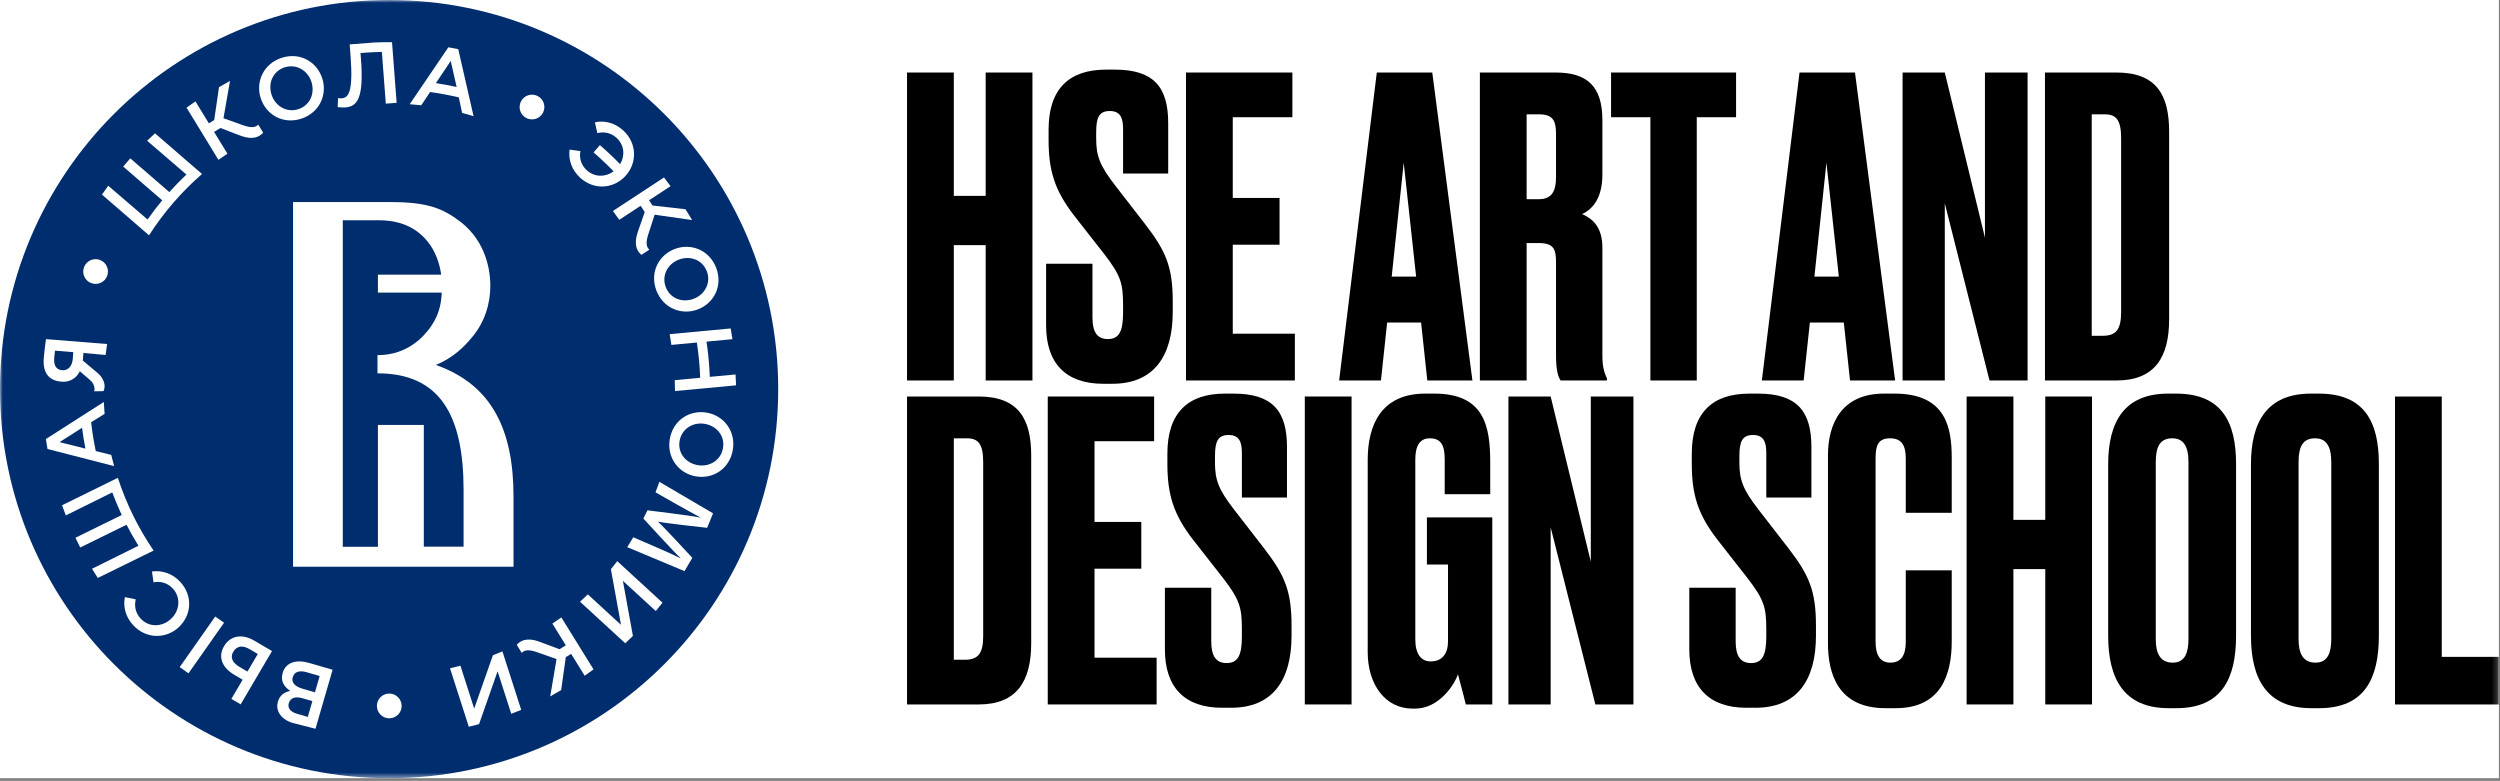
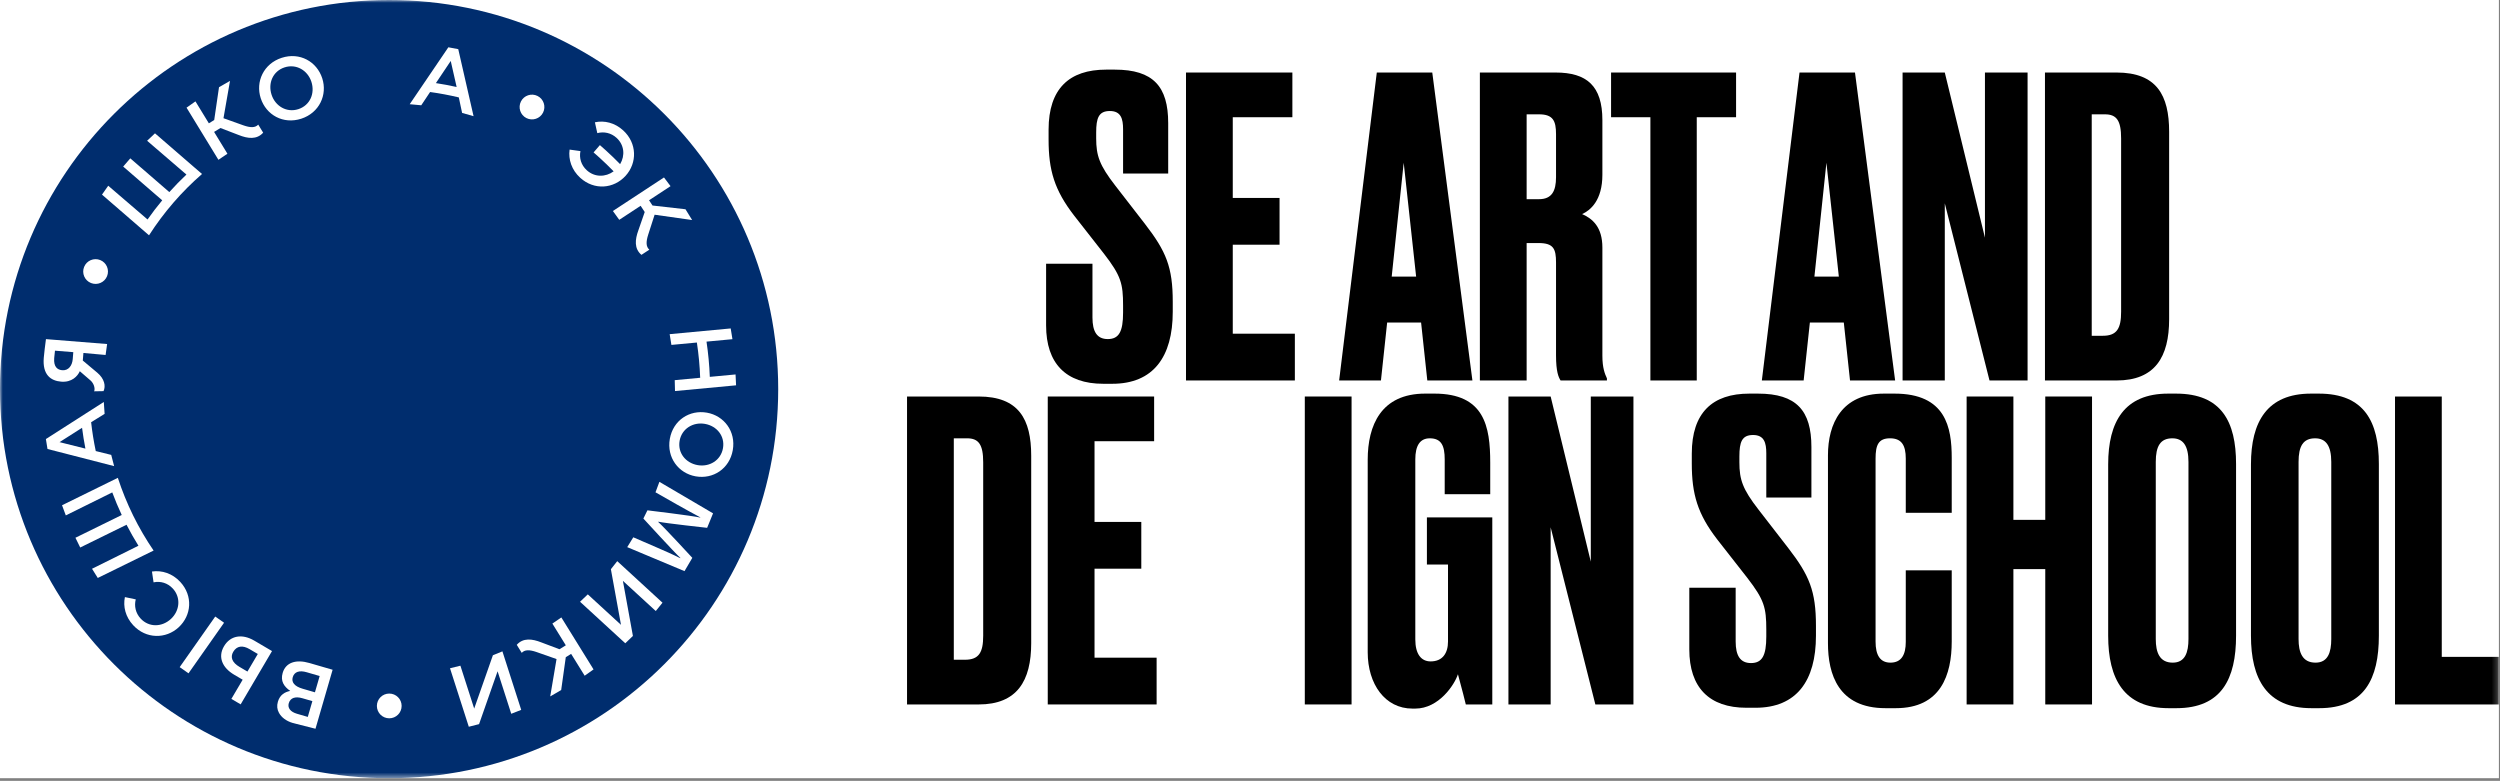
<svg xmlns="http://www.w3.org/2000/svg" width="445" height="139" viewBox="0 0 445 139" fill="none">
  <rect x="0" y="0" width="445" height="139" fill="#808080" stroke="none" />
  <g clip-path="url(#clip0_6026_3828)">
    <rect width="444.803" height="138.523" fill="white" />
    <mask id="mask0_6026_3828" style="mask-type:luminance" maskUnits="userSpaceOnUse" x="0" y="0" width="445" height="139">
      <path d="M0 4.89467e-05H444.803V138.523H0V4.89467e-05Z" fill="white" />
    </mask>
    <g mask="url(#mask0_6026_3828)">
      <path d="M69.261 0C31.009 0 0 31.01 0 69.262C0 107.514 31.009 138.523 69.261 138.523C107.512 138.523 138.521 107.514 138.521 69.262C138.521 31.01 107.512 0 69.261 0Z" fill="#002D6E" />
    </g>
    <mask id="mask1_6026_3828" style="mask-type:luminance" maskUnits="userSpaceOnUse" x="0" y="0" width="445" height="139">
      <path d="M0 4.89467e-05H444.803V138.523H0V4.89467e-05Z" fill="white" />
    </mask>
    <g mask="url(#mask1_6026_3828)">
      <path d="M54.575 119.655C53.307 119.287 52.393 119.562 52.108 120.543C51.849 121.434 52.405 122.17 53.87 122.594L56.059 123.231L56.901 120.331L54.575 119.655ZM53.821 124.285C52.627 123.937 51.691 124.173 51.402 125.17C51.161 126.001 51.677 126.706 52.869 127.053L54.786 127.61L55.603 124.801L53.821 124.285ZM56.156 129.718L52.13 128.695C50.922 128.346 50.086 127.67 49.658 126.89C49.325 126.286 49.25 125.641 49.465 124.902C49.834 123.633 50.755 123.165 51.66 122.985C50.545 122.202 49.89 121.242 50.316 119.778C50.864 117.89 52.714 117.33 55.069 118.014L59.206 119.217L56.156 129.718Z" fill="white" />
    </g>
    <mask id="mask2_6026_3828" style="mask-type:luminance" maskUnits="userSpaceOnUse" x="0" y="0" width="445" height="139">
      <path d="M0 4.89467e-05H444.803V138.523H0V4.89467e-05Z" fill="white" />
    </mask>
    <g mask="url(#mask2_6026_3828)">
      <path d="M42.609 118.693C41.349 117.951 40.941 117 41.516 116.024C42.145 114.953 43.192 114.821 44.424 115.547L45.888 116.408L44.045 119.539L42.609 118.693ZM45.275 114.04C43.079 112.748 40.995 113.127 39.871 115.037C38.745 116.948 39.56 118.851 41.688 120.104L43.194 120.989L41.183 124.404L42.836 125.377L48.419 115.889L45.275 114.04Z" fill="white" />
    </g>
    <mask id="mask3_6026_3828" style="mask-type:luminance" maskUnits="userSpaceOnUse" x="0" y="0" width="445" height="139">
      <path d="M0 4.89467e-05H444.803V138.523H0V4.89467e-05Z" fill="white" />
    </mask>
    <g mask="url(#mask3_6026_3828)">
      <path d="M38.314 109.744L31.983 118.749L33.553 119.852L39.883 110.846L38.314 109.744Z" fill="white" />
    </g>
    <mask id="mask4_6026_3828" style="mask-type:luminance" maskUnits="userSpaceOnUse" x="0" y="0" width="445" height="139">
      <path d="M0 4.89467e-05H444.803V138.523H0V4.89467e-05Z" fill="white" />
    </mask>
    <g mask="url(#mask4_6026_3828)">
      <path d="M9.648 63.733C9.52 65.3 10.218 65.83 11.081 65.901C12.209 65.992 12.853 65.05 12.945 63.938L13.046 62.684L9.786 62.42C9.729 62.934 9.677 63.372 9.648 63.733ZM18.797 63.185L14.848 62.83L14.738 64.178L17.324 66.345C18.608 67.428 18.85 68.726 18.429 69.622L16.764 69.654C16.986 69.057 16.638 68.182 16.122 67.732L14.205 66.076C13.818 66.958 12.78 68.09 10.898 67.937C9.004 67.782 7.546 66.69 7.79 63.697C7.816 63.382 8.074 60.974 8.18 60.365L19.066 61.237L18.797 63.185Z" fill="white" />
    </g>
    <mask id="mask5_6026_3828" style="mask-type:luminance" maskUnits="userSpaceOnUse" x="0" y="0" width="445" height="139">
      <path d="M0 4.89467e-05H444.803V138.523H0V4.89467e-05Z" fill="white" />
    </mask>
    <g mask="url(#mask5_6026_3828)">
      <path d="M27.334 103.658C28.547 103.402 29.819 103.746 30.759 104.761C32.244 106.365 31.997 108.715 30.428 110.169C28.835 111.642 26.519 111.709 25.034 110.105C24.123 109.121 23.866 107.855 24.164 106.689L22.231 106.282C21.884 107.971 22.336 109.806 23.708 111.289C26.004 113.77 29.532 113.761 31.805 111.657C34.103 109.53 34.382 106.059 32.084 103.577C30.677 102.058 28.808 101.473 27.049 101.731L27.334 103.658Z" fill="white" />
    </g>
    <mask id="mask6_6026_3828" style="mask-type:luminance" maskUnits="userSpaceOnUse" x="0" y="0" width="445" height="139">
      <path d="M0 4.89467e-05H444.803V138.523H0V4.89467e-05Z" fill="white" />
    </mask>
    <g mask="url(#mask6_6026_3828)">
      <path d="M15.203 79.853L10.598 78.7L14.607 76.147C14.686 76.769 14.774 77.391 14.874 78.008C14.973 78.623 15.083 79.239 15.203 79.853ZM8.168 78.15L8.454 79.92L20.314 82.971L19.799 80.971L17.05 80.29L17.044 80.289C16.867 79.442 16.707 78.587 16.57 77.734C16.434 76.88 16.315 76.016 16.221 75.154L16.223 75.152L18.62 73.669L18.478 71.55L8.168 78.15Z" fill="white" />
    </g>
    <mask id="mask7_6026_3828" style="mask-type:luminance" maskUnits="userSpaceOnUse" x="0" y="0" width="445" height="139">
      <path d="M0 4.89467e-05H444.803V138.523H0V4.89467e-05Z" fill="white" />
    </mask>
    <g mask="url(#mask7_6026_3828)">
      <path fill-rule="evenodd" clip-rule="evenodd" d="M19.983 87.648C20.49 89.012 21.053 90.353 21.669 91.669L13.426 95.721C13.702 96.302 13.985 96.882 14.279 97.456L22.522 93.404C23.178 94.676 23.883 95.924 24.642 97.142L16.381 101.24C16.713 101.79 17.054 102.337 17.403 102.877L25.717 98.797L27.341 98C24.609 93.997 22.474 89.656 20.975 85.054L19.353 85.85L11.042 89.936C11.257 90.541 11.481 91.144 11.714 91.742L19.983 87.648Z" fill="white" />
    </g>
    <mask id="mask8_6026_3828" style="mask-type:luminance" maskUnits="userSpaceOnUse" x="0" y="0" width="445" height="139">
-       <path d="M0 4.89467e-05H444.803V138.523H0V4.89467e-05Z" fill="white" />
-     </mask>
+       </mask>
    <g mask="url(#mask8_6026_3828)">
      <path d="M123.458 53.19C125.463 52.444 126.586 50.367 125.825 48.318C125.065 46.27 122.897 45.447 120.862 46.202C118.858 46.947 117.734 49.024 118.495 51.074C119.257 53.123 121.425 53.946 123.458 53.19ZM120.157 44.3C123.061 43.222 126.325 44.559 127.502 47.728C128.681 50.898 127.098 54.002 124.165 55.091C121.261 56.17 117.995 54.832 116.819 51.663C115.641 48.494 117.222 45.391 120.157 44.3Z" fill="white" />
    </g>
    <mask id="mask9_6026_3828" style="mask-type:luminance" maskUnits="userSpaceOnUse" x="0" y="0" width="445" height="139">
      <path d="M0 4.89467e-05H444.803V138.523H0V4.89467e-05Z" fill="white" />
    </mask>
    <g mask="url(#mask9_6026_3828)">
      <path d="M124.184 82.792C126.291 83.163 128.311 81.939 128.689 79.785C129.071 77.635 127.616 75.828 125.479 75.451C123.373 75.08 121.352 76.305 120.972 78.457C120.593 80.609 122.047 82.416 124.184 82.792ZM125.831 73.455C128.881 73.992 131.023 76.797 130.435 80.127C129.848 83.456 126.913 85.334 123.832 84.79C120.781 84.252 118.641 81.447 119.228 78.118C119.816 74.788 122.749 72.911 125.831 73.455Z" fill="white" />
    </g>
    <mask id="mask10_6026_3828" style="mask-type:luminance" maskUnits="userSpaceOnUse" x="0" y="0" width="445" height="139">
      <path d="M0 4.89467e-05H444.803V138.523H0V4.89467e-05Z" fill="white" />
    </mask>
    <g mask="url(#mask10_6026_3828)">
      <path d="M115.371 41.796L116.522 38.219L123.2 39.167L122.016 37.247L116.144 36.581L115.531 35.647L119.356 33.136L118.19 31.587L109.094 37.559L110.228 39.127L114.032 36.631L114.76 37.74L113.628 41.003C113.023 42.66 112.871 44.264 114.176 45.364L115.584 44.44C114.976 43.917 114.974 43.053 115.371 41.796Z" fill="white" />
    </g>
    <mask id="mask11_6026_3828" style="mask-type:luminance" maskUnits="userSpaceOnUse" x="0" y="0" width="445" height="139">
      <path d="M0 4.89467e-05H444.803V138.523H0V4.89467e-05Z" fill="white" />
    </mask>
    <g mask="url(#mask11_6026_3828)">
      <path d="M95.518 116.067L99.063 117.312L97.938 123.963L99.89 122.828L100.71 116.979L101.66 116.388L104.07 120.279L105.65 119.154L99.919 109.903L98.322 110.996L100.716 114.866L99.587 115.564L96.356 114.346C94.715 113.696 93.116 113.503 91.983 114.778L92.868 116.208C93.407 115.615 94.271 115.636 95.518 116.067Z" fill="white" />
    </g>
    <mask id="mask12_6026_3828" style="mask-type:luminance" maskUnits="userSpaceOnUse" x="0" y="0" width="445" height="139">
      <path d="M0 4.89467e-05H444.803V138.523H0V4.89467e-05Z" fill="white" />
    </mask>
    <g mask="url(#mask12_6026_3828)">
      <path d="M117.926 107.282L116.727 108.764L110.874 103.39L112.658 113.198L111.299 114.504L103.247 107.11L104.628 105.796L110.536 111.22L108.738 101.32L109.87 99.883L117.926 107.282Z" fill="white" />
    </g>
    <mask id="mask13_6026_3828" style="mask-type:luminance" maskUnits="userSpaceOnUse" x="0" y="0" width="445" height="139">
      <path d="M0 4.89467e-05H444.803V138.523H0V4.89467e-05Z" fill="white" />
    </mask>
    <g mask="url(#mask13_6026_3828)">
      <path d="M92.776 126.357L91.002 127.053L88.571 119.488L85.274 128.896L83.446 129.361L80.102 118.952L81.952 118.493L84.406 126.128L87.736 116.634L89.43 115.942L92.776 126.357Z" fill="white" />
    </g>
    <mask id="mask14_6026_3828" style="mask-type:luminance" maskUnits="userSpaceOnUse" x="0" y="0" width="445" height="139">
      <path d="M0 4.89467e-05H444.803V138.523H0V4.89467e-05Z" fill="white" />
    </mask>
    <g mask="url(#mask14_6026_3828)">
      <path d="M116.865 97.43C118.173 97.999 119.74 98.675 121.084 99.358L121.106 99.311C120.07 98.374 114.52 92.299 114.52 92.299L115.242 90.837C115.242 90.837 123.28 91.801 124.652 92.13L124.668 92.099C123.397 91.414 121.857 90.575 120.544 89.831L116.678 87.631L117.372 85.766L126.924 91.375L125.87 93.953C125.87 93.953 118.417 93.139 117.184 92.861L117.161 92.907C118.094 93.717 123.233 99.295 123.233 99.295L121.841 101.662L111.646 97.39L112.726 95.638L116.865 97.43Z" fill="white" />
    </g>
    <mask id="mask15_6026_3828" style="mask-type:luminance" maskUnits="userSpaceOnUse" x="0" y="0" width="445" height="139">
      <path d="M0 4.89467e-05H444.803V138.523H0V4.89467e-05Z" fill="white" />
    </mask>
    <g mask="url(#mask15_6026_3828)">
      <path d="M130.929 66.652L126.373 67.079L126.345 67.082C126.305 66.034 126.235 64.98 126.137 63.936C126.04 62.895 125.913 61.846 125.759 60.808L125.785 60.806L130.375 60.375L130.065 58.462L119.201 59.48L119.509 61.394L124 60.974L124.044 60.968C124.2 62.004 124.328 63.055 124.427 64.096C124.524 65.14 124.593 66.194 124.632 67.242L124.588 67.247L120.101 67.667L120.151 69.606L131.021 68.587L130.929 66.652Z" fill="white" />
    </g>
    <mask id="mask16_6026_3828" style="mask-type:luminance" maskUnits="userSpaceOnUse" x="0" y="0" width="445" height="139">
      <path d="M0 4.89467e-05H444.803V138.523H0V4.89467e-05Z" fill="white" />
    </mask>
    <g mask="url(#mask16_6026_3828)">
      <path d="M110.915 23.199C109.42 21.841 107.581 21.405 105.893 21.768L106.32 23.698C107.484 23.388 108.751 23.635 109.743 24.535C111.135 25.8 111.292 27.692 110.381 29.219C109.569 28.387 108.728 27.575 107.868 26.794C107.511 26.47 107.144 26.144 106.781 25.829L105.657 27.131C106.011 27.436 106.365 27.751 106.713 28.066C107.573 28.848 108.415 29.663 109.227 30.497C107.796 31.552 105.852 31.581 104.453 30.309C103.428 29.38 103.073 28.11 103.319 26.895L101.388 26.628C101.147 28.391 101.748 30.253 103.281 31.647C105.783 33.92 109.252 33.609 111.357 31.294C113.441 29 113.416 25.474 110.915 23.199Z" fill="white" />
    </g>
    <mask id="mask17_6026_3828" style="mask-type:luminance" maskUnits="userSpaceOnUse" x="0" y="0" width="445" height="139">
      <path d="M0 4.89467e-05H444.803V138.523H0V4.89467e-05Z" fill="white" />
    </mask>
    <g mask="url(#mask17_6026_3828)">
      <path d="M55.428 14.558C54.767 12.525 52.737 11.316 50.657 11.992C48.58 12.666 47.668 14.798 48.339 16.862C49 18.896 51.031 20.105 53.108 19.429C55.187 18.753 56.099 16.622 55.428 14.558ZM46.411 17.489C45.453 14.542 46.924 11.336 50.139 10.292C53.355 9.246 56.391 10.956 57.357 13.932C58.315 16.878 56.844 20.084 53.628 21.129C50.412 22.173 47.377 20.465 46.411 17.489Z" fill="white" />
    </g>
    <mask id="mask18_6026_3828" style="mask-type:luminance" maskUnits="userSpaceOnUse" x="0" y="0" width="445" height="139">
      <path d="M0 4.89467e-05H444.803V138.523H0V4.89467e-05Z" fill="white" />
    </mask>
    <g mask="url(#mask18_6026_3828)">
      <path d="M43.316 22.308L39.779 21.042L40.941 14.398L38.984 15.52L38.129 21.366L37.176 21.95L34.789 18.044L33.204 19.162L38.879 28.446L40.481 27.362L38.109 23.479L39.244 22.786L42.467 24.024C44.104 24.683 45.703 24.886 46.844 23.616L45.965 22.182C45.424 22.771 44.56 22.746 43.316 22.308Z" fill="white" />
    </g>
    <mask id="mask19_6026_3828" style="mask-type:luminance" maskUnits="userSpaceOnUse" x="0" y="0" width="445" height="139">
      <path d="M0 4.89467e-05H444.803V138.523H0V4.89467e-05Z" fill="white" />
    </mask>
    <g mask="url(#mask19_6026_3828)">
      <path fill-rule="evenodd" clip-rule="evenodd" d="M33.184 31.071C32.126 32.071 31.111 33.111 30.14 34.192L23.192 28.185C22.763 28.667 22.342 29.155 21.927 29.649L28.876 35.656C27.96 36.755 27.088 37.893 26.263 39.068L19.264 33.061C18.887 33.581 18.518 34.109 18.156 34.641L25.158 40.703L26.526 41.885C29.144 37.807 32.308 34.147 35.96 30.971L34.592 29.789L27.587 23.732C27.112 24.167 26.646 24.608 26.186 25.056L33.184 31.071Z" fill="white" />
    </g>
    <mask id="mask20_6026_3828" style="mask-type:luminance" maskUnits="userSpaceOnUse" x="0" y="0" width="445" height="139">
      <path d="M0 4.89467e-05H444.803V138.523H0V4.89467e-05Z" fill="white" />
    </mask>
    <g mask="url(#mask20_6026_3828)">
      <path d="M77.589 14.793L80.23 10.849L81.281 15.485C80.667 15.349 80.051 15.223 79.438 15.107C78.825 14.992 78.207 14.888 77.589 14.793ZM81.569 8.749L79.807 8.417L72.927 18.549L74.983 18.741L76.553 16.383L76.555 16.38C77.413 16.497 78.271 16.637 79.121 16.796C79.971 16.956 80.825 17.139 81.669 17.339V17.343L82.254 20.1L84.295 20.681L81.569 8.749Z" fill="white" />
    </g>
    <mask id="mask21_6026_3828" style="mask-type:luminance" maskUnits="userSpaceOnUse" x="0" y="0" width="445" height="139">
      <path d="M0 4.89467e-05H444.803V138.523H0V4.89467e-05Z" fill="white" />
    </mask>
    <g mask="url(#mask21_6026_3828)">
-       <path d="M66.66 7.563L62.518 7.878C62.426 7.888 62.334 7.899 62.242 7.91L62.372 9.624L62.406 10.063C62.906 16.632 61.924 17.416 60.811 17.502C60.576 17.52 60.322 17.492 60.176 17.455L60.108 19.054C60.412 19.11 61.032 19.158 61.455 19.124C63.619 18.96 64.783 17.467 64.251 10.49L64.168 9.446C64.354 9.428 64.538 9.412 64.722 9.398C65.802 9.316 66.887 9.263 67.972 9.239L68.674 18.45L70.603 18.302L69.911 9.227L69.78 7.506C68.743 7.499 67.7 7.518 66.66 7.563Z" fill="white" />
-     </g>
+       </g>
    <mask id="mask22_6026_3828" style="mask-type:luminance" maskUnits="userSpaceOnUse" x="0" y="0" width="445" height="139">
      <path d="M0 4.89467e-05H444.803V138.523H0V4.89467e-05Z" fill="white" />
    </mask>
    <g mask="url(#mask22_6026_3828)">
      <path d="M71.491 125.656C71.491 124.44 70.504 123.454 69.288 123.454C68.071 123.454 67.085 124.44 67.085 125.656C67.085 126.874 68.071 127.859 69.288 127.859C70.504 127.859 71.491 126.874 71.491 125.656Z" fill="white" />
    </g>
    <mask id="mask23_6026_3828" style="mask-type:luminance" maskUnits="userSpaceOnUse" x="0" y="0" width="445" height="139">
      <path d="M0 4.89467e-05H444.803V138.523H0V4.89467e-05Z" fill="white" />
    </mask>
    <g mask="url(#mask23_6026_3828)">
      <path d="M16.195 50.378C17.324 50.831 18.607 50.283 19.06 49.155C19.513 48.025 18.965 46.742 17.836 46.289C16.708 45.835 15.424 46.383 14.971 47.513C14.517 48.641 15.065 49.925 16.195 50.378Z" fill="white" />
    </g>
    <mask id="mask24_6026_3828" style="mask-type:luminance" maskUnits="userSpaceOnUse" x="0" y="0" width="445" height="139">
      <path d="M0 4.89467e-05H444.803V138.523H0V4.89467e-05Z" fill="white" />
    </mask>
    <g mask="url(#mask24_6026_3828)">
      <path d="M92.729 18.057C92.18 19.142 92.616 20.469 93.701 21.017C94.788 21.566 96.113 21.132 96.663 20.045C97.211 18.958 96.776 17.633 95.689 17.085C94.603 16.536 93.279 16.972 92.729 18.057Z" fill="white" />
    </g>
    <mask id="mask25_6026_3828" style="mask-type:luminance" maskUnits="userSpaceOnUse" x="0" y="0" width="445" height="139">
      <path d="M0 4.89467e-05H444.803V138.523H0V4.89467e-05Z" fill="white" />
    </mask>
    <g mask="url(#mask25_6026_3828)">
-       <path d="M82.517 97.301H75.439V75.633H67.269V97.325H61.013V39.202L67.439 39.205C69.843 39.205 73.492 39.738 76.073 42.941C77.413 44.566 78.241 46.721 78.528 48.885H67.269V52.085H78.628C78.541 54.152 78.117 56.465 76.096 58.918C74.316 61.145 71.391 63.21 67.263 63.21C67.237 63.21 67.216 63.21 67.191 63.21V66.453C78.224 66.453 82.517 73.782 82.517 87.206V97.301ZM91.407 88.416C91.407 76.497 87.56 68.482 77.58 64.957C80.728 63.664 82.643 61.68 83.9 60.174C86.301 57.417 87.28 54.034 87.28 50.832C87.28 48.248 86.567 43.088 82.032 39.532C78.915 37.129 76.159 35.969 69.576 35.969H66.243C66.139 35.966 66.04 35.964 65.912 35.964H52.163V100.876H91.407V88.416Z" fill="white" />
-     </g>
+       </g>
    <mask id="mask26_6026_3828" style="mask-type:luminance" maskUnits="userSpaceOnUse" x="0" y="0" width="445" height="139">
-       <path d="M0 4.89467e-05H444.803V138.523H0V4.89467e-05Z" fill="white" />
-     </mask>
+       </mask>
    <g mask="url(#mask26_6026_3828)">
      <path d="M175.45 43.632H169.777V67.724H161.451V12.909H169.777V34.864H175.45V12.909H183.775V67.724H175.45V43.632Z" fill="black" />
    </g>
    <mask id="mask27_6026_3828" style="mask-type:luminance" maskUnits="userSpaceOnUse" x="0" y="0" width="445" height="139">
      <path d="M0 4.89467e-05H444.803V138.523H0V4.89467e-05Z" fill="white" />
    </mask>
    <g mask="url(#mask27_6026_3828)">
      <path d="M197.994 68.313H196.374C189.743 68.313 186.206 64.702 186.206 57.925V46.947H194.458V56.525C194.458 59.03 195.268 60.355 197.184 60.355C199.172 60.355 199.908 59.03 199.908 55.641V54.389C199.908 50.483 199.54 49.085 196.52 45.178L191.216 38.401C187.679 33.833 186.648 30.297 186.648 24.845V23.077C186.648 15.783 190.331 12.394 196.887 12.394H198.436C205.287 12.394 207.939 15.414 207.939 21.898V30.886H199.908V23.003C199.908 21.161 199.54 19.761 197.551 19.761C195.563 19.761 195.12 21.014 195.12 23.593V24.623C195.12 27.718 195.71 29.413 198.508 33.023L203.814 39.874C207.571 44.737 208.75 47.535 208.75 53.725V55.493C208.75 63.523 205.287 68.313 197.994 68.313Z" fill="black" />
    </g>
    <mask id="mask28_6026_3828" style="mask-type:luminance" maskUnits="userSpaceOnUse" x="0" y="0" width="445" height="139">
      <path d="M0 4.89467e-05H444.803V138.523H0V4.89467e-05Z" fill="white" />
    </mask>
    <g mask="url(#mask28_6026_3828)">
      <path d="M230.043 12.91V20.866H219.432V35.234H227.759V43.558H219.432V59.398H230.484V67.723H211.108V12.91H230.043Z" fill="black" />
    </g>
    <mask id="mask29_6026_3828" style="mask-type:luminance" maskUnits="userSpaceOnUse" x="0" y="0" width="445" height="139">
      <path d="M0 4.89467e-05H444.803V138.523H0V4.89467e-05Z" fill="white" />
    </mask>
    <g mask="url(#mask29_6026_3828)">
      <path d="M252.07 49.231L249.86 28.971L247.724 49.231H252.07ZM252.954 57.409H246.913L245.809 67.723H238.368L245.07 12.91H254.944L262.09 67.723H254.06L252.954 57.409Z" fill="black" />
    </g>
    <mask id="mask30_6026_3828" style="mask-type:luminance" maskUnits="userSpaceOnUse" x="0" y="0" width="445" height="139">
      <path d="M0 4.89467e-05H444.803V138.523H0V4.89467e-05Z" fill="white" />
    </mask>
    <g mask="url(#mask30_6026_3828)">
      <path d="M271.741 35.454H273.952C276.236 35.454 276.973 33.981 276.973 31.549V23.888C276.973 21.53 276.457 20.35 273.952 20.35H271.741V35.454ZM271.741 67.724H263.417V12.91H276.898C282.425 12.91 285.224 15.268 285.224 21.382V31.108C285.224 35.676 283.088 37.444 281.613 38.106C283.456 38.917 285.224 40.39 285.224 44.074V63.304C285.224 65.513 285.666 66.545 286.034 67.354V67.724H277.782C277.414 67.134 276.973 66.177 276.973 63.23V46.726C276.973 44.296 276.53 43.264 273.88 43.264H271.741V67.724Z" fill="black" />
    </g>
    <mask id="mask31_6026_3828" style="mask-type:luminance" maskUnits="userSpaceOnUse" x="0" y="0" width="445" height="139">
      <path d="M0 4.89467e-05H444.803V138.523H0V4.89467e-05Z" fill="white" />
    </mask>
    <g mask="url(#mask31_6026_3828)">
      <path d="M302.022 20.866V67.724H293.77V20.866H286.771V12.91H309.021V20.866H302.022Z" fill="black" />
    </g>
    <mask id="mask32_6026_3828" style="mask-type:luminance" maskUnits="userSpaceOnUse" x="0" y="0" width="445" height="139">
      <path d="M0 4.89467e-05H444.803V138.523H0V4.89467e-05Z" fill="white" />
    </mask>
    <g mask="url(#mask32_6026_3828)">
      <path d="M327.313 49.231L325.102 28.971L322.966 49.231H327.313ZM328.197 57.409H322.157L321.05 67.723H313.609L320.314 12.91H330.186L337.333 67.723H329.302L328.197 57.409Z" fill="black" />
    </g>
    <mask id="mask33_6026_3828" style="mask-type:luminance" maskUnits="userSpaceOnUse" x="0" y="0" width="445" height="139">
      <path d="M0 4.89467e-05H444.803V138.523H0V4.89467e-05Z" fill="white" />
    </mask>
    <g mask="url(#mask33_6026_3828)">
      <path d="M346.173 12.91L353.32 42.306V12.91H360.909V67.723H354.132L346.173 36.191V67.723H338.659V12.91H346.173Z" fill="black" />
    </g>
    <mask id="mask34_6026_3828" style="mask-type:luminance" maskUnits="userSpaceOnUse" x="0" y="0" width="445" height="139">
      <path d="M0 4.89467e-05H444.803V138.523H0V4.89467e-05Z" fill="white" />
    </mask>
    <g mask="url(#mask34_6026_3828)">
      <path d="M372.328 59.767H374.318C376.823 59.767 377.559 58.44 377.559 55.493V24.624C377.559 21.456 376.748 20.351 374.686 20.351H372.328V59.767ZM364.003 12.909H376.748C383.896 12.909 386.106 16.962 386.106 23.445V56.82C386.106 63.524 383.6 67.724 376.748 67.724H364.003V12.909Z" fill="black" />
    </g>
    <mask id="mask35_6026_3828" style="mask-type:luminance" maskUnits="userSpaceOnUse" x="0" y="0" width="445" height="139">
      <path d="M0 4.89467e-05H444.803V138.523H0V4.89467e-05Z" fill="white" />
    </mask>
    <g mask="url(#mask35_6026_3828)">
      <path d="M169.777 117.435H171.766C174.272 117.435 175.009 116.11 175.009 113.163V82.293C175.009 79.125 174.198 78.019 172.134 78.019H169.777V117.435ZM161.452 70.578H174.198C181.344 70.578 183.554 74.63 183.554 81.114V114.489C183.554 121.193 181.049 125.393 174.198 125.393H161.452V70.578Z" fill="black" />
    </g>
    <mask id="mask36_6026_3828" style="mask-type:luminance" maskUnits="userSpaceOnUse" x="0" y="0" width="445" height="139">
      <path d="M0 4.89467e-05H444.803V138.523H0V4.89467e-05Z" fill="white" />
    </mask>
    <g mask="url(#mask36_6026_3828)">
      <path d="M205.435 70.579V78.536H194.826V92.903H203.151V101.227H194.826V117.067H205.878V125.392H186.5V70.579H205.435Z" fill="black" />
    </g>
    <mask id="mask37_6026_3828" style="mask-type:luminance" maskUnits="userSpaceOnUse" x="0" y="0" width="445" height="139">
-       <path d="M0 4.89467e-05H444.803V138.523H0V4.89467e-05Z" fill="white" />
-     </mask>
+       </mask>
    <g mask="url(#mask37_6026_3828)">
      <path d="M219.139 125.981H217.519C210.888 125.981 207.352 122.372 207.352 115.593V104.617H215.604V114.194C215.604 116.698 216.415 118.025 218.329 118.025C220.317 118.025 221.055 116.698 221.055 113.309V112.058C221.055 108.153 220.687 106.753 217.667 102.848L212.361 96.07C208.825 91.504 207.795 87.965 207.795 82.514V80.745C207.795 73.453 211.476 70.064 218.033 70.064H219.581C226.433 70.064 229.084 73.084 229.084 79.566V88.556H221.055V80.673C221.055 78.83 220.687 77.43 218.696 77.43C216.708 77.43 216.267 78.682 216.267 81.261V82.292C216.267 85.388 216.856 87.081 219.655 90.692L224.96 97.544C228.716 102.405 229.896 105.206 229.896 111.394V113.164C229.896 121.193 226.433 125.981 219.139 125.981Z" fill="black" />
    </g>
    <mask id="mask38_6026_3828" style="mask-type:luminance" maskUnits="userSpaceOnUse" x="0" y="0" width="445" height="139">
      <path d="M0 4.89467e-05H444.803V138.523H0V4.89467e-05Z" fill="white" />
    </mask>
    <g mask="url(#mask38_6026_3828)">
      <path d="M240.579 125.392H232.255V70.579H240.579V125.392Z" fill="black" />
    </g>
    <mask id="mask39_6026_3828" style="mask-type:luminance" maskUnits="userSpaceOnUse" x="0" y="0" width="445" height="139">
      <path d="M0 4.89467e-05H444.803V138.523H0V4.89467e-05Z" fill="white" />
    </mask>
    <g mask="url(#mask39_6026_3828)">
      <path d="M251.409 126.129C246.548 126.129 243.452 121.782 243.452 116.109V81.85C243.452 75.736 245.81 70.062 253.693 70.062H255.314C264.228 70.062 265.261 75.882 265.261 82.367V87.965H257.157V81.777C257.157 79.345 256.566 78.02 254.502 78.02C252.736 78.02 251.925 79.345 251.925 81.777V113.825C251.925 116.404 252.957 117.73 254.65 117.73C256.788 117.73 257.745 116.257 257.745 114.194V100.49H253.989V92.092H265.628V125.392H260.913C260.84 125.098 260.177 122.372 259.513 120.013C258.924 121.856 256.124 126.129 251.925 126.129H251.409Z" fill="black" />
    </g>
    <mask id="mask40_6026_3828" style="mask-type:luminance" maskUnits="userSpaceOnUse" x="0" y="0" width="445" height="139">
      <path d="M0 4.89467e-05H444.803V138.523H0V4.89467e-05Z" fill="white" />
    </mask>
    <g mask="url(#mask40_6026_3828)">
      <path d="M276.017 70.579L283.161 99.975V70.579H290.752V125.392H283.973L276.017 93.86V125.392H268.501V70.579H276.017Z" fill="black" />
    </g>
    <mask id="mask41_6026_3828" style="mask-type:luminance" maskUnits="userSpaceOnUse" x="0" y="0" width="445" height="139">
      <path d="M0 4.89467e-05H444.803V138.523H0V4.89467e-05Z" fill="white" />
    </mask>
    <g mask="url(#mask41_6026_3828)">
      <path d="M312.484 125.981H310.863C304.234 125.981 300.696 122.372 300.696 115.593V104.617H308.948V114.194C308.948 116.698 309.759 118.025 311.675 118.025C313.664 118.025 314.4 116.698 314.4 113.309V112.058C314.4 108.153 314.031 106.753 311.011 102.848L305.707 96.07C302.17 91.504 301.139 87.965 301.139 82.514V80.745C301.139 73.453 304.823 70.064 311.379 70.064H312.927C319.779 70.064 322.43 73.084 322.43 79.566V88.556H314.4V80.673C314.4 78.83 314.031 77.43 312.043 77.43C310.054 77.43 309.611 78.682 309.611 81.261V82.292C309.611 85.388 310.2 87.081 313 90.692L318.304 97.544C322.063 102.405 323.24 105.206 323.24 111.394V113.164C323.24 121.193 319.779 125.981 312.484 125.981Z" fill="black" />
    </g>
    <mask id="mask42_6026_3828" style="mask-type:luminance" maskUnits="userSpaceOnUse" x="0" y="0" width="445" height="139">
      <path d="M0 4.89467e-05H444.803V138.523H0V4.89467e-05Z" fill="white" />
    </mask>
    <g mask="url(#mask42_6026_3828)">
      <path d="M339.228 114.267V101.522H347.407V114.194C347.407 120.087 345.491 126.055 337.46 126.055H335.619C327.22 126.055 325.377 120.014 325.377 114.489V81.04C325.377 75.442 327.809 70.063 335.324 70.063H337.24C346.375 70.063 347.407 76.105 347.407 81.482V91.281H339.228V81.629C339.228 79.272 338.491 78.019 336.428 78.019C334.367 78.019 333.851 79.198 333.851 81.629V114.194C333.851 116.626 334.661 117.951 336.503 117.951C338.491 117.951 339.228 116.478 339.228 114.267Z" fill="black" />
    </g>
    <mask id="mask43_6026_3828" style="mask-type:luminance" maskUnits="userSpaceOnUse" x="0" y="0" width="445" height="139">
      <path d="M0 4.89467e-05H444.803V138.523H0V4.89467e-05Z" fill="white" />
    </mask>
    <g mask="url(#mask43_6026_3828)">
      <path d="M364.057 101.301H358.384V125.392H350.059V70.579H358.384V92.534H364.057V70.579H372.381V125.392H364.057V101.301Z" fill="black" />
    </g>
    <mask id="mask44_6026_3828" style="mask-type:luminance" maskUnits="userSpaceOnUse" x="0" y="0" width="445" height="139">
      <path d="M0 4.89467e-05H444.803V138.523H0V4.89467e-05Z" fill="white" />
    </mask>
    <g mask="url(#mask44_6026_3828)">
      <path d="M389.547 82.219C389.547 79.346 388.59 78.02 386.675 78.02C384.538 78.02 383.728 79.419 383.728 82.219V113.751C383.728 116.11 384.39 117.951 386.747 117.951C388.958 117.951 389.547 116.11 389.547 113.751V82.219ZM398.019 113.163C398.019 120.825 395.442 126.055 387.41 126.055H386.011C378.055 126.055 375.255 120.825 375.255 113.163V82.66C375.255 75.073 378.128 70.063 385.938 70.063H387.338C395.442 70.063 398.019 75.073 398.019 82.587V113.163Z" fill="black" />
    </g>
    <mask id="mask45_6026_3828" style="mask-type:luminance" maskUnits="userSpaceOnUse" x="0" y="0" width="445" height="139">
      <path d="M0 4.89467e-05H444.803V138.523H0V4.89467e-05Z" fill="white" />
    </mask>
    <g mask="url(#mask45_6026_3828)">
      <path d="M414.966 82.219C414.966 79.346 414.007 78.02 412.091 78.02C409.954 78.02 409.145 79.419 409.145 82.219V113.751C409.145 116.11 409.807 117.951 412.165 117.951C414.375 117.951 414.966 116.11 414.966 113.751V82.219ZM423.438 113.163C423.438 120.825 420.858 126.055 412.827 126.055H411.429C403.471 126.055 400.671 120.825 400.671 113.163V82.66C400.671 75.073 403.546 70.063 411.355 70.063H412.755C420.858 70.063 423.438 75.073 423.438 82.587V113.163Z" fill="black" />
    </g>
    <mask id="mask46_6026_3828" style="mask-type:luminance" maskUnits="userSpaceOnUse" x="0" y="0" width="445" height="139">
      <path d="M0 4.89467e-05H444.803V138.523H0V4.89467e-05Z" fill="white" />
    </mask>
    <g mask="url(#mask46_6026_3828)">
      <path d="M434.634 70.579V116.92H444.802V125.392H426.312V70.579H434.634Z" fill="black" />
    </g>
  </g>
  <defs>
    <clipPath id="clip0_6026_3828">
      <rect width="444.803" height="138.523" fill="white" />
    </clipPath>
  </defs>
</svg>